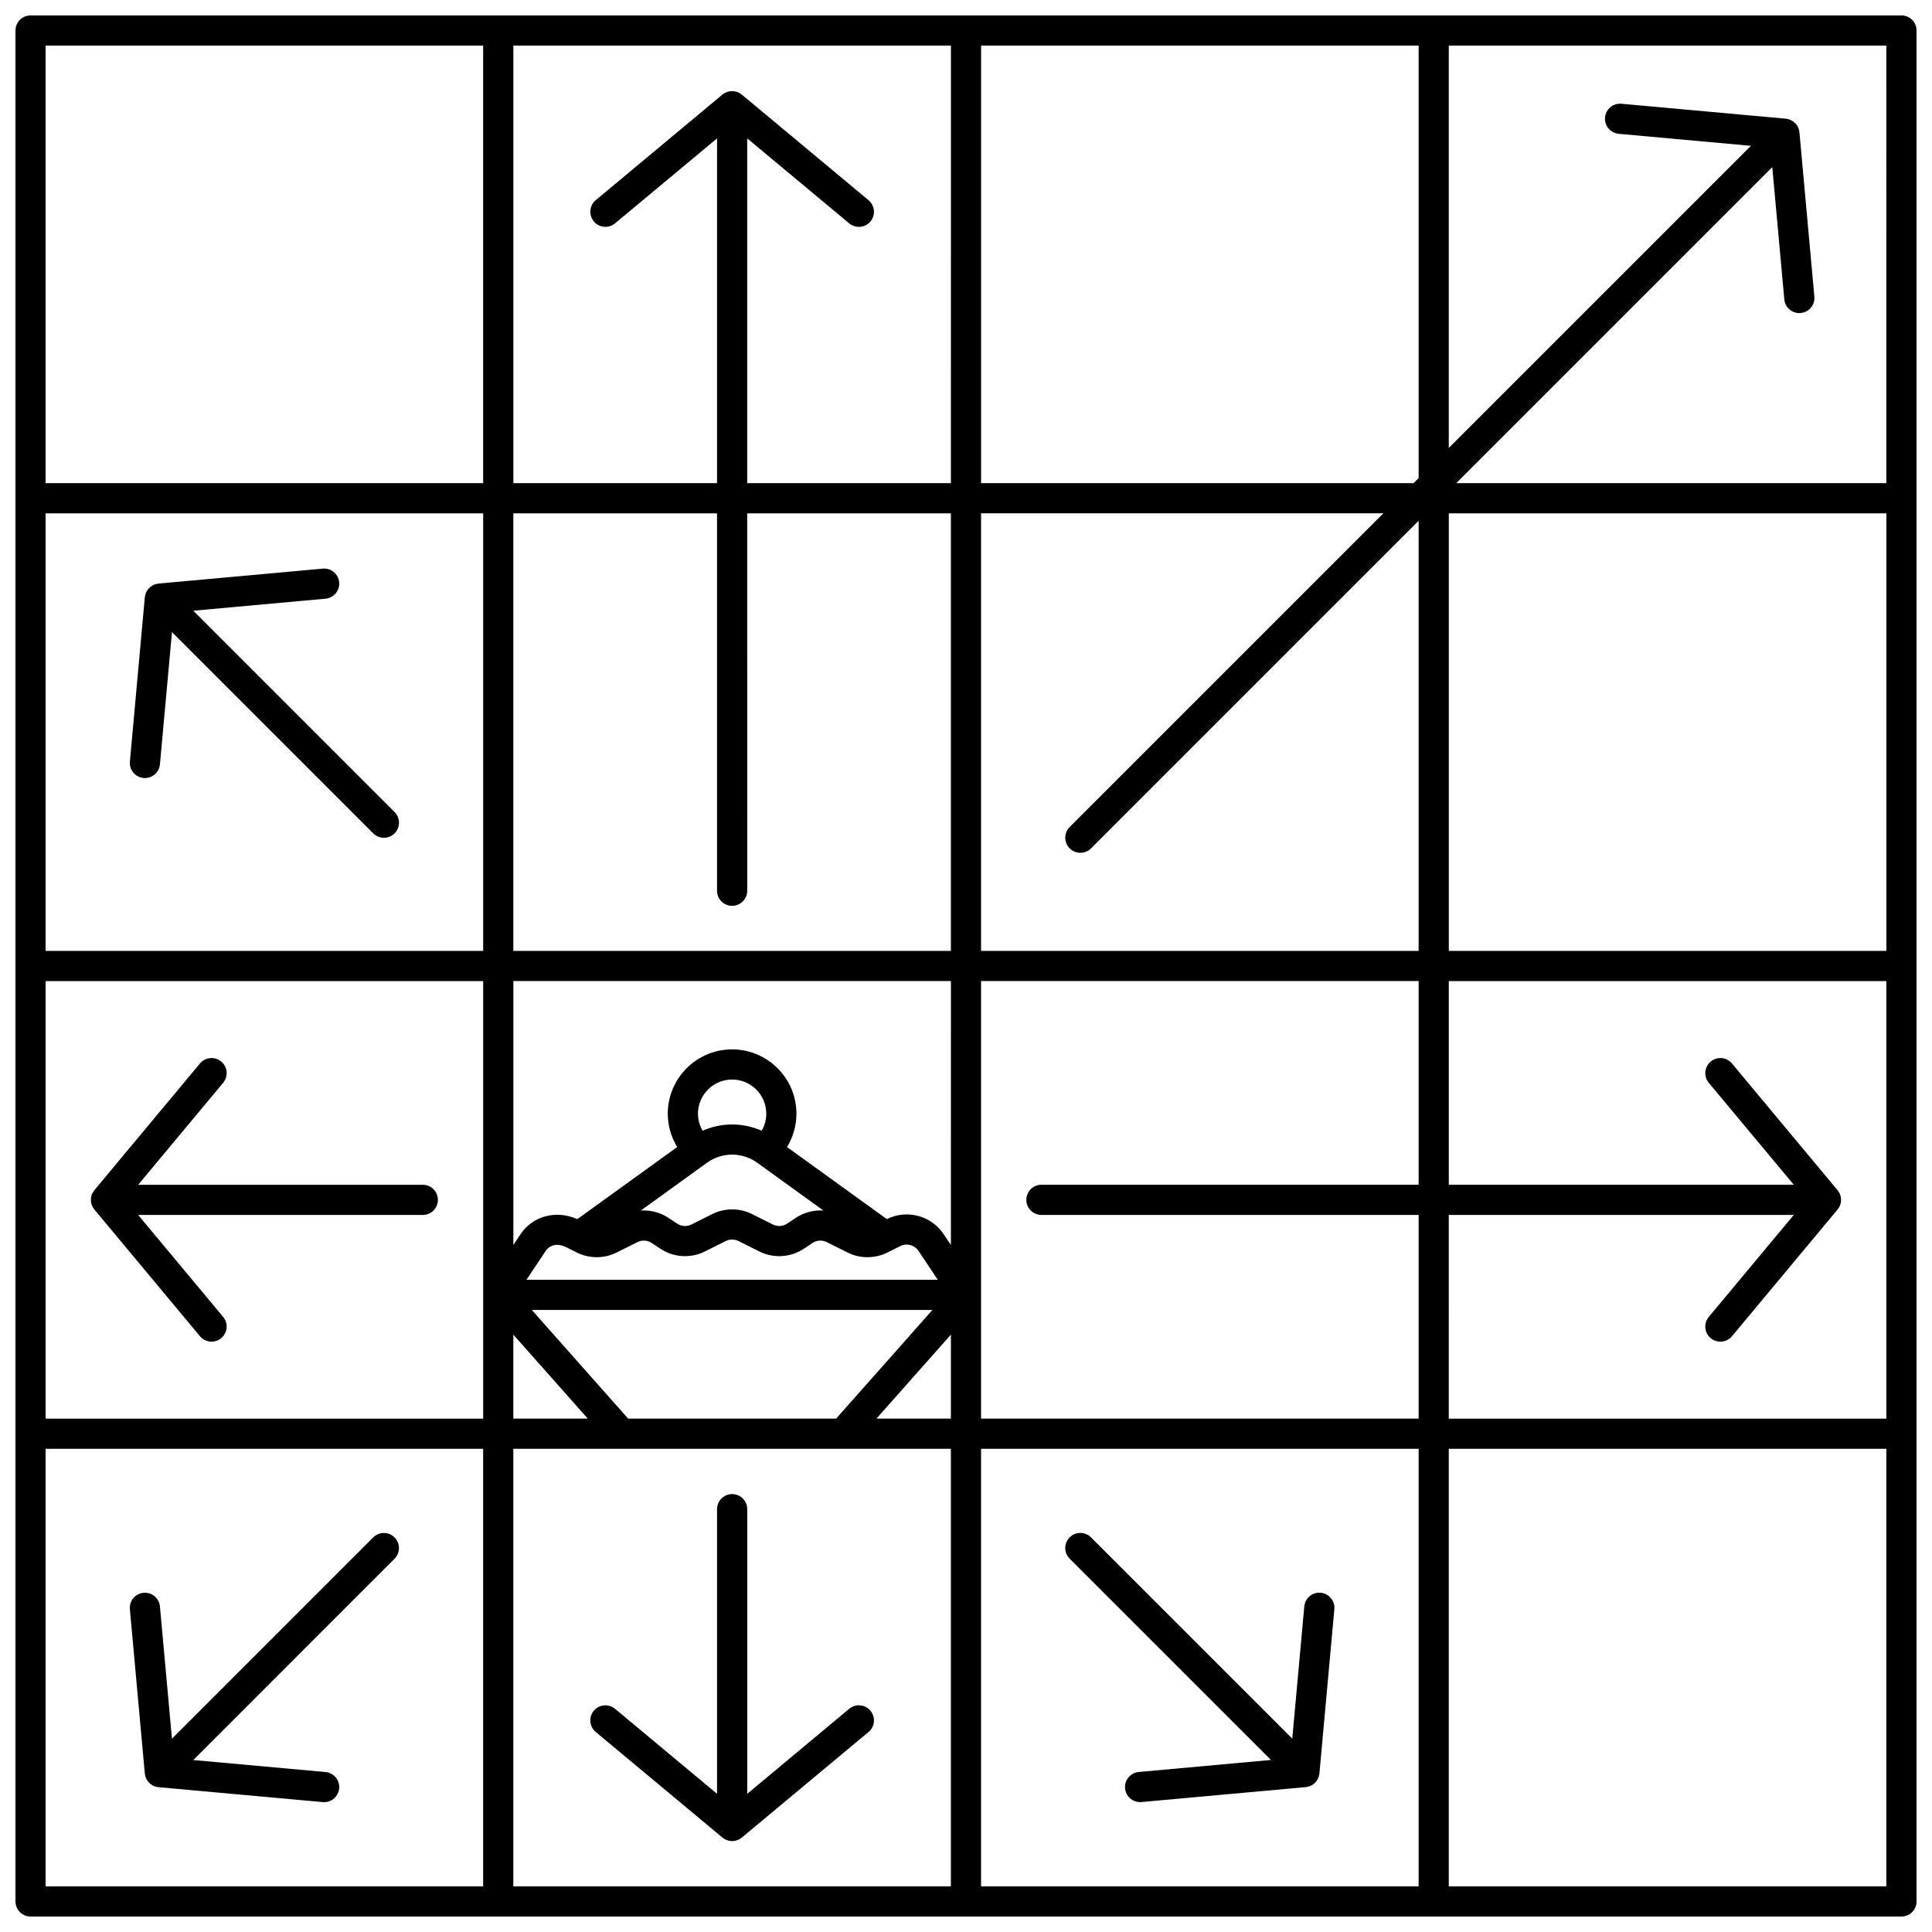
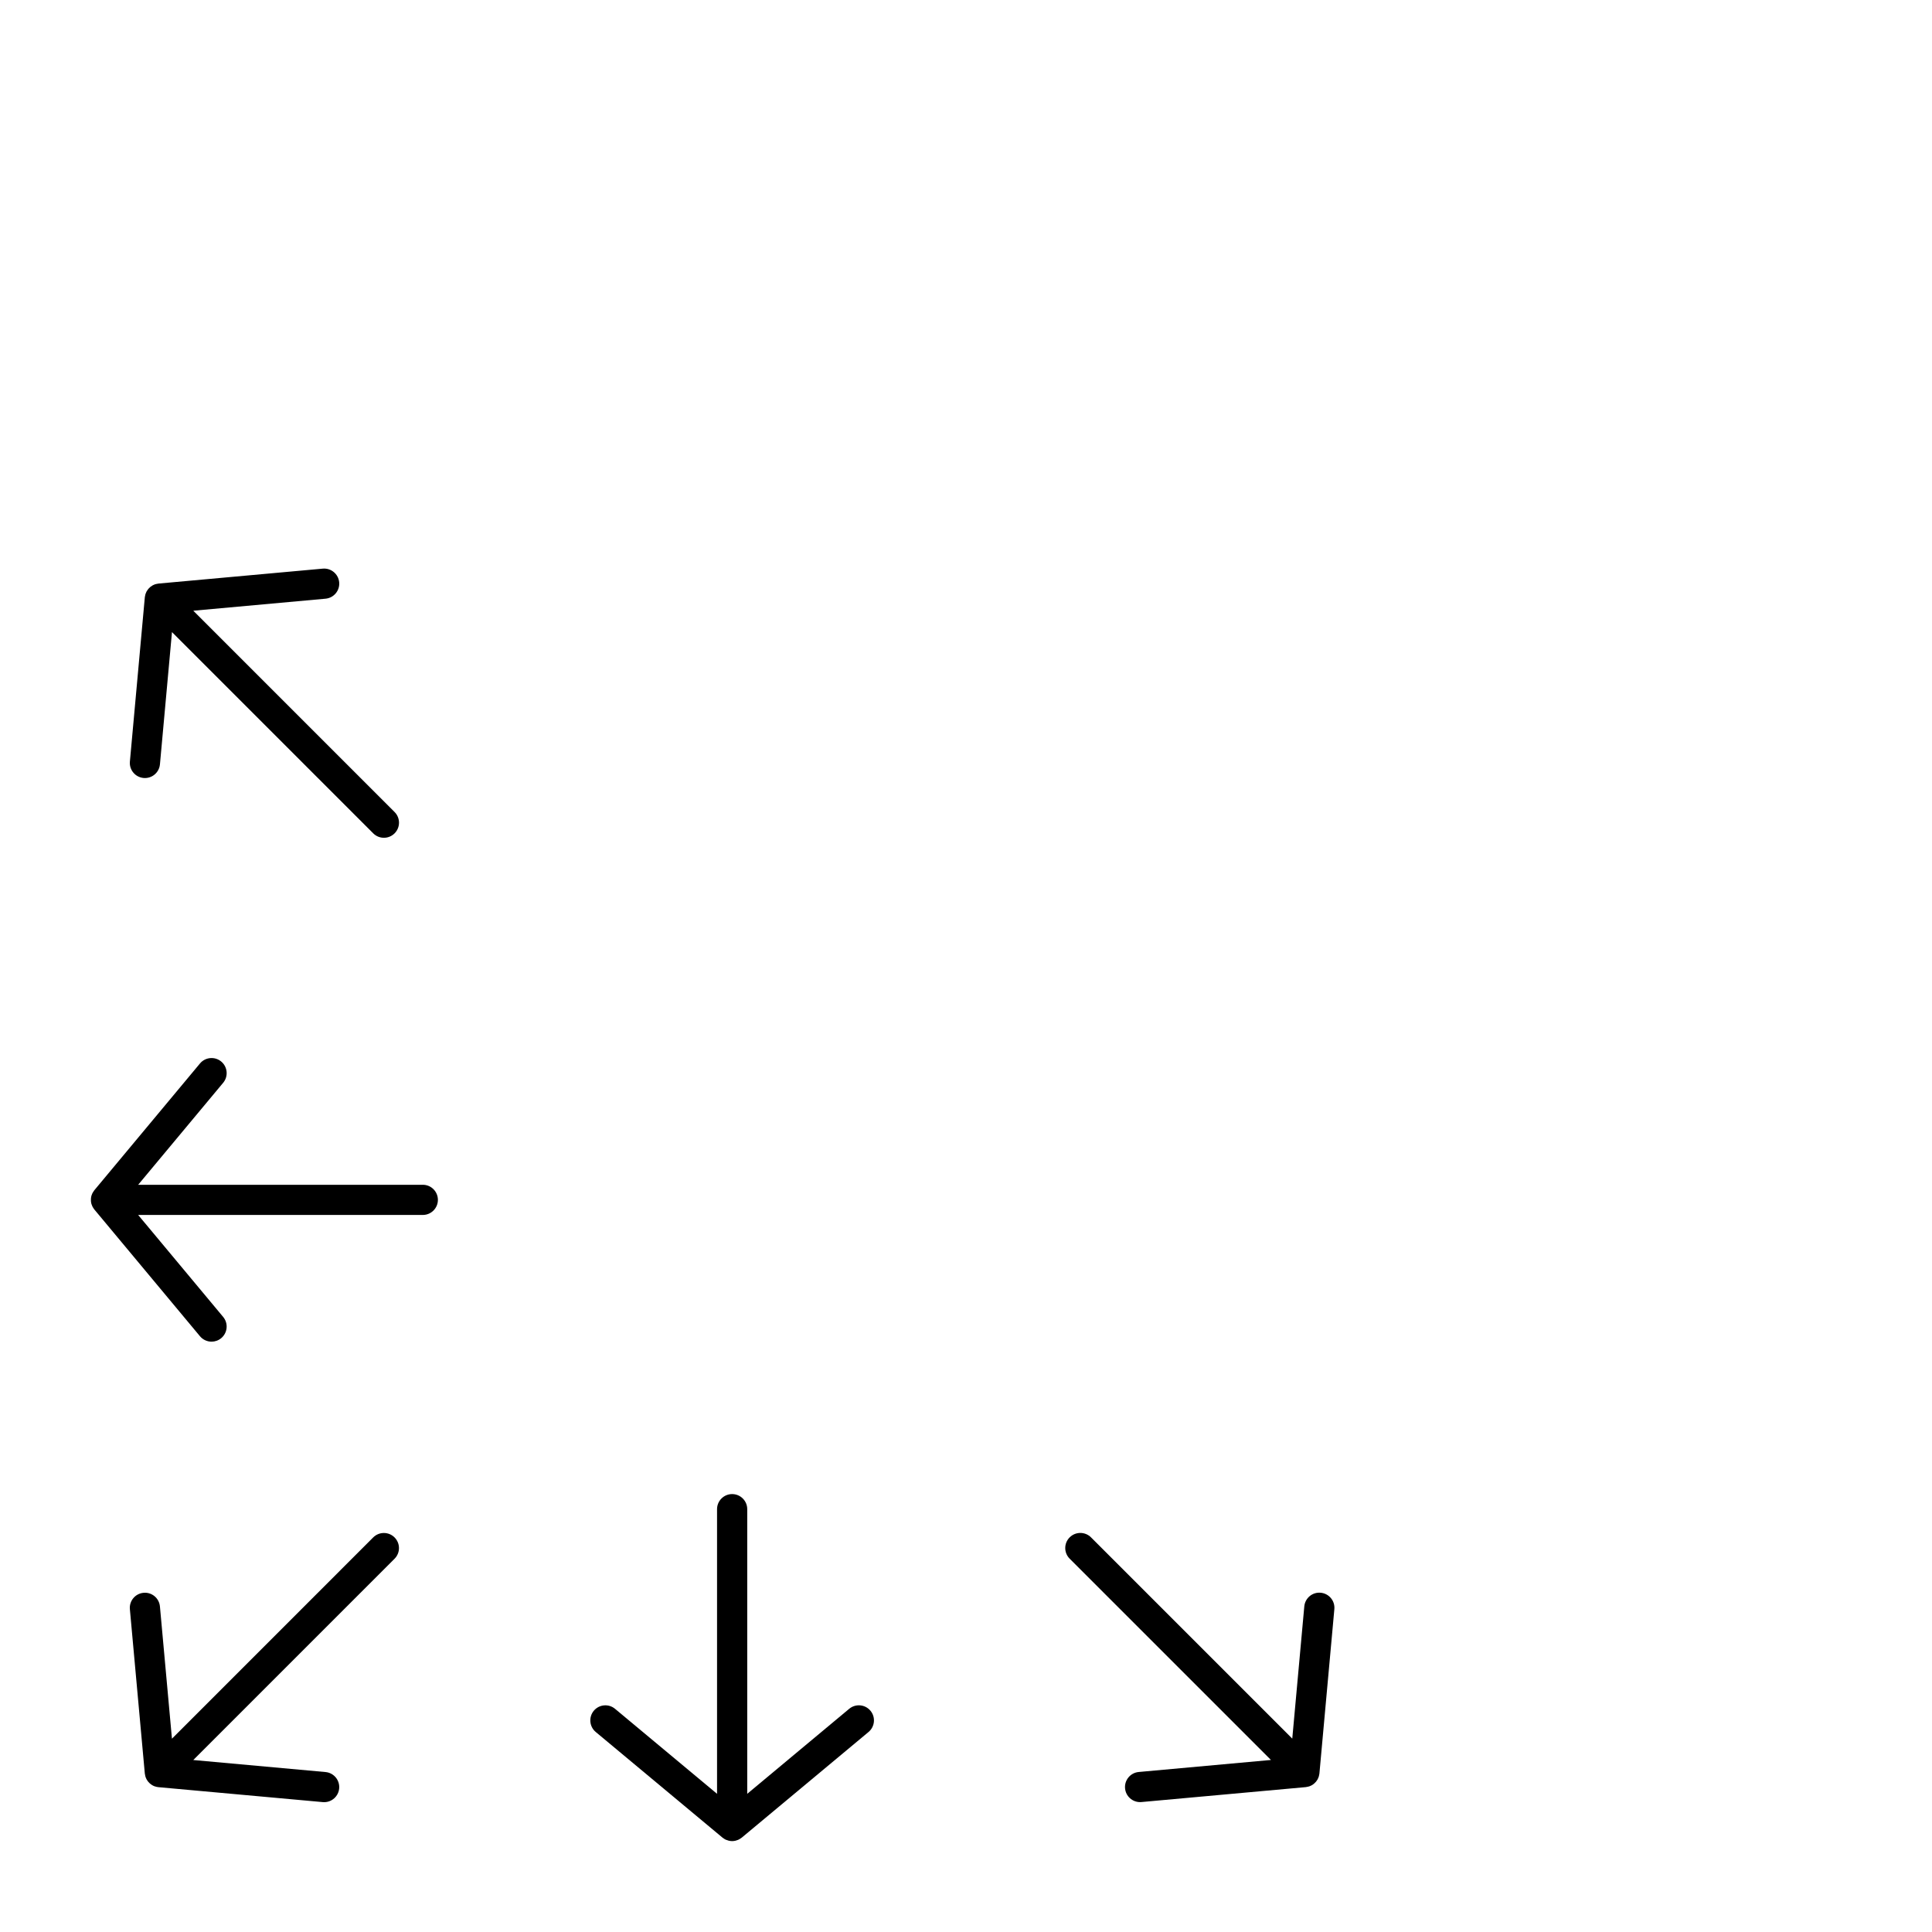
<svg xmlns="http://www.w3.org/2000/svg" width="800px" height="800px" version="1.1" viewBox="144 144 512 512">
  <defs>
    <clipPath id="a">
-       <path d="m148.09 148.09h503.81v503.81h-503.81z" />
-     </clipPath>
+       </clipPath>
  </defs>
  <g clip-path="url(#a)">
    <path d="m647.91 148.09h-495.81c-2.211 0-4 1.789-4 4v495.81c0 2.207 1.789 4 4 4h495.81c2.207 0 4-1.789 4-4l-0.004-495.81c0-2.211-1.789-4-3.996-4zm-220.43 220.74c0.781 0.781 1.805 1.172 2.828 1.172 1.023 0 2.047-0.391 2.828-1.172l86.816-86.816v113.98h-115.96v-115.96h106.62l-83.137 83.137c-1.562 1.562-1.562 4.094 0 5.656zm100.47-88.793h115.96v115.96h-115.96zm-9.332-7.996h-114.62v-115.96h115.96v114.62zm-122.62 0h-53.98v-91.367l27.031 22.523c0.746 0.625 1.656 0.926 2.559 0.926 1.145 0 2.281-0.488 3.074-1.438 1.414-1.695 1.184-4.219-0.512-5.633l-33.586-27.988c-0.027-0.023-0.059-0.035-0.086-0.059-0.152-0.117-0.312-0.227-0.48-0.324-0.062-0.035-0.121-0.07-0.188-0.105-0.035-0.02-0.07-0.043-0.109-0.062-0.152-0.07-0.312-0.129-0.473-0.18-0.039-0.012-0.078-0.027-0.117-0.035-0.203-0.059-0.406-0.098-0.613-0.121-0.078-0.012-0.152-0.016-0.23-0.02-0.16-0.012-0.32-0.012-0.484-0.004-0.07 0.004-0.145 0.004-0.215 0.012-0.219 0.023-0.438 0.062-0.648 0.121-0.055 0.016-0.105 0.039-0.156 0.055-0.164 0.055-0.328 0.117-0.484 0.191-0.074 0.035-0.145 0.07-0.215 0.109-0.152 0.086-0.301 0.18-0.441 0.285-0.047 0.035-0.098 0.066-0.145 0.102-0.012 0.012-0.023 0.016-0.035 0.027l-33.586 27.988c-1.695 1.414-1.926 3.934-0.512 5.633 1.414 1.699 3.938 1.926 5.633 0.512l27.023-22.516v91.367h-53.98v-115.96h115.96zm-61.977 7.996v100.02c0 2.207 1.789 4 4 4 2.207 0 4-1.789 4-4l-0.004-100.02h53.98v115.96h-115.96v-115.96zm-5.051 159.1c0-4.988 4.059-9.051 9.051-9.051 4.988 0 9.051 4.059 9.051 9.051 0 1.598-0.43 3.156-1.215 4.519-4.988-2.211-10.68-2.211-15.668 0-0.789-1.363-1.219-2.922-1.219-4.519zm2.379 13.008c3.988-2.879 9.348-2.879 13.336 0l17.539 12.664c-2.559-0.176-5.156 0.484-7.352 1.949l-2.262 1.508c-1.129 0.754-2.586 0.844-3.797 0.238l-5.519-2.762c-3.301-1.648-7.242-1.652-10.543 0l-5.519 2.762c-1.215 0.605-2.672 0.516-3.801-0.238l-2.262-1.508c-2.199-1.465-4.793-2.121-7.352-1.945zm-37.414 22.324 2.938 1.469c3.297 1.645 7.238 1.645 10.539-0.004l5.519-2.762c1.215-0.605 2.672-0.516 3.797 0.238l2.262 1.508c3.512 2.34 8.039 2.621 11.812 0.734l5.519-2.762c1.062-0.531 2.332-0.531 3.391 0l5.519 2.762c3.773 1.887 8.301 1.605 11.812-0.734l2.262-1.508c1.129-0.754 2.586-0.844 3.797-0.234l5.519 2.758c3.305 1.652 7.246 1.652 10.543 0l1.25-0.625c0.008-0.004 0.012-0.008 0.02-0.012l2.144-1.07c1.707-0.852 3.789-0.305 4.844 1.281l5.094 7.641h-109l5.09-7.633c1.109-1.668 3.254-2.086 5.332-1.047zm97.172 16.676-25.527 28.805h-55.117l-25.531-28.805zm4.891 6.543v22.262h-19.734zm0-23.746-1.914-2.867c-3.285-4.93-9.762-6.648-15.066-4l-26.449-19.098c1.602-2.644 2.492-5.695 2.492-8.836 0-9.398-7.648-17.047-17.047-17.047s-17.047 7.644-17.047 17.047c0 3.141 0.891 6.191 2.492 8.836l-26.469 19.109c-5.551-2.496-11.805-0.875-15.051 3.996l-1.898 2.859v-69.949h115.96zm-123.95-77.945h-115.96v-115.96h115.96zm-115.96 7.996h115.96v115.96h-115.96zm123.95 93.695 19.734 22.262h-19.734zm28.621 30.258h87.336v115.96h-115.96v-115.96zm95.332 0h115.96v115.96h-115.96zm0-7.996v-115.96h115.96v53.98h-99.961c-2.207 0-4 1.789-4 4 0 2.207 1.789 4 4 4h99.961v53.98zm123.95-53.98h91.426l-22.523 27.027c-1.414 1.695-1.184 4.219 0.512 5.633 0.746 0.621 1.656 0.926 2.559 0.926 1.145 0 2.281-0.488 3.074-1.438l27.988-33.586c0.023-0.027 0.035-0.059 0.059-0.09 0.121-0.152 0.227-0.312 0.324-0.48 0.035-0.062 0.07-0.121 0.102-0.184 0.02-0.039 0.043-0.07 0.062-0.109 0.074-0.16 0.137-0.328 0.191-0.496 0.008-0.02 0.016-0.035 0.02-0.055 0.066-0.219 0.105-0.438 0.133-0.66 0.008-0.066 0.012-0.133 0.016-0.203 0.012-0.176 0.012-0.348 0.004-0.523-0.004-0.059-0.004-0.121-0.012-0.18-0.023-0.227-0.062-0.449-0.125-0.668-0.012-0.039-0.027-0.078-0.043-0.117-0.059-0.18-0.125-0.355-0.207-0.523-0.031-0.066-0.066-0.133-0.105-0.199-0.086-0.156-0.184-0.309-0.293-0.453-0.035-0.047-0.062-0.094-0.098-0.137-0.012-0.012-0.016-0.023-0.027-0.035l-27.988-33.586c-1.414-1.695-3.934-1.926-5.633-0.512-1.695 1.414-1.926 3.934-0.512 5.633l22.523 27.02h-91.426v-53.98h115.96v115.96h-115.96zm115.96-193.93h-113.98l83.75-83.75 3.188 35.039c0.188 2.078 1.934 3.637 3.977 3.637 0.121 0 0.242-0.008 0.367-0.016 2.199-0.199 3.82-2.144 3.621-4.344l-3.957-43.543c-0.004-0.035-0.016-0.066-0.02-0.102-0.023-0.195-0.059-0.387-0.113-0.578-0.016-0.062-0.035-0.129-0.055-0.191-0.016-0.043-0.02-0.086-0.035-0.125-0.148-0.414-0.367-0.785-0.633-1.117-0.031-0.035-0.062-0.074-0.094-0.109-0.133-0.156-0.277-0.301-0.434-0.434-0.027-0.023-0.051-0.047-0.078-0.07-0.188-0.152-0.387-0.289-0.598-0.406-0.016-0.008-0.027-0.012-0.043-0.02-0.188-0.102-0.387-0.184-0.59-0.254-0.059-0.02-0.121-0.039-0.18-0.059-0.184-0.055-0.367-0.094-0.559-0.117-0.051-0.008-0.098-0.02-0.148-0.023-0.016-0.004-0.031-0.008-0.047-0.008l-43.543-3.957c-2.211-0.199-4.144 1.422-4.344 3.621-0.199 2.199 1.422 4.144 3.621 4.344l35.039 3.188-80.07 80.059v-106.62h115.96zm-371.86-115.96v115.96h-115.96v-115.96zm-115.96 371.86h115.96v115.96h-115.96zm371.86 115.96v-115.96h115.96v115.96z" />
  </g>
  <path d="m256.05 457.98h-75.434l22.523-27.027c1.414-1.695 1.184-4.219-0.512-5.633-1.695-1.414-4.219-1.184-5.633 0.512l-27.988 33.586c-0.023 0.027-0.035 0.059-0.059 0.086-0.121 0.152-0.227 0.312-0.324 0.484-0.035 0.062-0.07 0.121-0.102 0.184-0.02 0.039-0.043 0.07-0.062 0.109-0.074 0.16-0.137 0.328-0.191 0.496-0.008 0.02-0.016 0.035-0.02 0.055-0.066 0.219-0.105 0.438-0.133 0.66-0.008 0.066-0.012 0.133-0.016 0.203-0.012 0.176-0.012 0.348-0.004 0.523 0.004 0.059 0.004 0.121 0.012 0.18 0.023 0.227 0.062 0.449 0.125 0.668 0.012 0.039 0.027 0.078 0.043 0.117 0.059 0.18 0.125 0.352 0.207 0.523 0.031 0.066 0.066 0.133 0.105 0.199 0.086 0.156 0.184 0.309 0.293 0.453 0.035 0.047 0.062 0.094 0.098 0.137 0.012 0.012 0.016 0.023 0.027 0.035l27.988 33.586c0.789 0.949 1.93 1.438 3.074 1.438 0.902 0 1.809-0.305 2.559-0.926 1.695-1.414 1.926-3.934 0.512-5.633l-22.523-27.02h75.434c2.207 0 4-1.789 4-4-0.004-2.207-1.793-3.996-4-3.996z" />
  <path d="m301.88 603 33.586 27.988c0.039 0.031 0.078 0.055 0.117 0.082 0.117 0.094 0.242 0.18 0.371 0.258 0.074 0.047 0.148 0.086 0.223 0.125 0.051 0.027 0.098 0.059 0.148 0.082 0.043 0.02 0.086 0.027 0.129 0.043 0.184 0.078 0.371 0.141 0.562 0.191 0.074 0.02 0.145 0.043 0.219 0.059 0.262 0.051 0.523 0.086 0.785 0.086s0.52-0.031 0.777-0.082c0.082-0.016 0.16-0.043 0.238-0.062 0.176-0.047 0.348-0.102 0.516-0.172 0.09-0.035 0.176-0.078 0.262-0.121 0.16-0.082 0.316-0.176 0.469-0.281 0.074-0.051 0.148-0.094 0.219-0.152 0.027-0.02 0.059-0.035 0.082-0.059l33.586-27.988c1.695-1.414 1.926-3.934 0.512-5.633-1.414-1.695-3.934-1.926-5.633-0.512l-27.023 22.527v-75.43c0-2.207-1.789-4-4-4-2.207 0-4 1.789-4 4v75.43l-27.031-22.523c-1.695-1.414-4.219-1.184-5.633 0.512-1.406 1.695-1.176 4.219 0.52 5.633z" />
  <path d="m182.82 300.8c-0.09 0.168-0.164 0.344-0.227 0.527-0.023 0.07-0.047 0.141-0.066 0.211-0.051 0.176-0.09 0.352-0.113 0.535-0.008 0.055-0.02 0.109-0.027 0.164-0.004 0.016-0.008 0.031-0.008 0.047l-3.957 43.543c-0.199 2.199 1.422 4.144 3.621 4.344 2.203 0.203 4.144-1.422 4.344-3.621l3.188-35.039 53.336 53.336c0.781 0.781 1.805 1.172 2.828 1.172 1.023 0 2.047-0.391 2.828-1.172 1.562-1.562 1.562-4.094 0-5.656l-53.34-53.344 35.039-3.188c2.199-0.199 3.82-2.144 3.621-4.344s-2.156-3.82-4.344-3.621l-43.543 3.957c-0.035 0.004-0.066 0.016-0.102 0.02-0.191 0.023-0.383 0.059-0.574 0.109-0.066 0.02-0.133 0.035-0.199 0.059-0.039 0.012-0.082 0.02-0.121 0.035-0.168 0.062-0.332 0.137-0.488 0.219-0.016 0.008-0.031 0.016-0.047 0.023-0.199 0.109-0.387 0.238-0.562 0.375-0.051 0.039-0.102 0.082-0.152 0.129-0.133 0.117-0.262 0.242-0.375 0.371-0.039 0.043-0.078 0.086-0.117 0.133-0.145 0.18-0.273 0.363-0.387 0.566-0.023 0.035-0.039 0.074-0.055 0.109z" />
  <path d="m248.56 551.43c-1.562-1.562-4.094-1.562-5.656 0l-53.336 53.34-3.184-35.039c-0.199-2.199-2.148-3.832-4.344-3.621-2.199 0.199-3.82 2.144-3.621 4.344l3.957 43.543c0.004 0.039 0.016 0.074 0.023 0.113 0.02 0.176 0.055 0.348 0.098 0.52 0.02 0.074 0.039 0.148 0.062 0.223 0.016 0.047 0.023 0.098 0.039 0.145 0.039 0.105 0.09 0.203 0.137 0.309 0.027 0.059 0.051 0.121 0.078 0.18 0.102 0.195 0.215 0.379 0.348 0.551 0.031 0.043 0.07 0.082 0.105 0.121 0.105 0.133 0.219 0.254 0.34 0.371 0.051 0.051 0.105 0.098 0.16 0.145 0.117 0.102 0.242 0.195 0.371 0.281 0.055 0.039 0.109 0.078 0.168 0.113 0.188 0.113 0.379 0.215 0.582 0.293 0.02 0.008 0.043 0.012 0.066 0.02 0.184 0.07 0.375 0.125 0.57 0.164 0.074 0.016 0.148 0.023 0.223 0.035 0.082 0.012 0.164 0.031 0.25 0.039l43.543 3.957c0.125 0.012 0.246 0.016 0.367 0.016 2.047 0 3.789-1.562 3.977-3.637 0.199-2.199-1.422-4.144-3.621-4.344l-35.039-3.188 53.336-53.34c1.562-1.559 1.562-4.09 0-5.652z" />
  <path d="m493.22 615.46c0.09-0.172 0.164-0.348 0.227-0.527 0.023-0.07 0.047-0.137 0.066-0.207 0.051-0.176 0.09-0.352 0.113-0.535 0.008-0.055 0.02-0.109 0.027-0.164 0.004-0.016 0.008-0.031 0.008-0.047l3.957-43.543c0.199-2.199-1.422-4.144-3.621-4.344-2.199-0.207-4.144 1.422-4.344 3.621l-3.188 35.039-53.336-53.336c-1.562-1.562-4.094-1.562-5.656 0s-1.562 4.094 0 5.652l53.34 53.34-35.039 3.188c-2.199 0.199-3.82 2.144-3.621 4.344 0.188 2.078 1.934 3.637 3.977 3.637 0.121 0 0.242-0.004 0.367-0.016l43.543-3.957c0.047-0.004 0.09-0.02 0.137-0.027 0.156-0.02 0.309-0.051 0.461-0.09 0.098-0.023 0.199-0.047 0.293-0.078 0.035-0.012 0.07-0.016 0.105-0.027 0.168-0.059 0.328-0.133 0.48-0.215 0.02-0.012 0.039-0.02 0.059-0.027 0.199-0.105 0.383-0.234 0.559-0.371 0.051-0.039 0.102-0.086 0.152-0.129 0.133-0.117 0.262-0.242 0.375-0.371 0.039-0.043 0.078-0.086 0.117-0.129 0.145-0.18 0.273-0.363 0.387-0.566 0.023-0.043 0.039-0.078 0.055-0.113z" />
</svg>